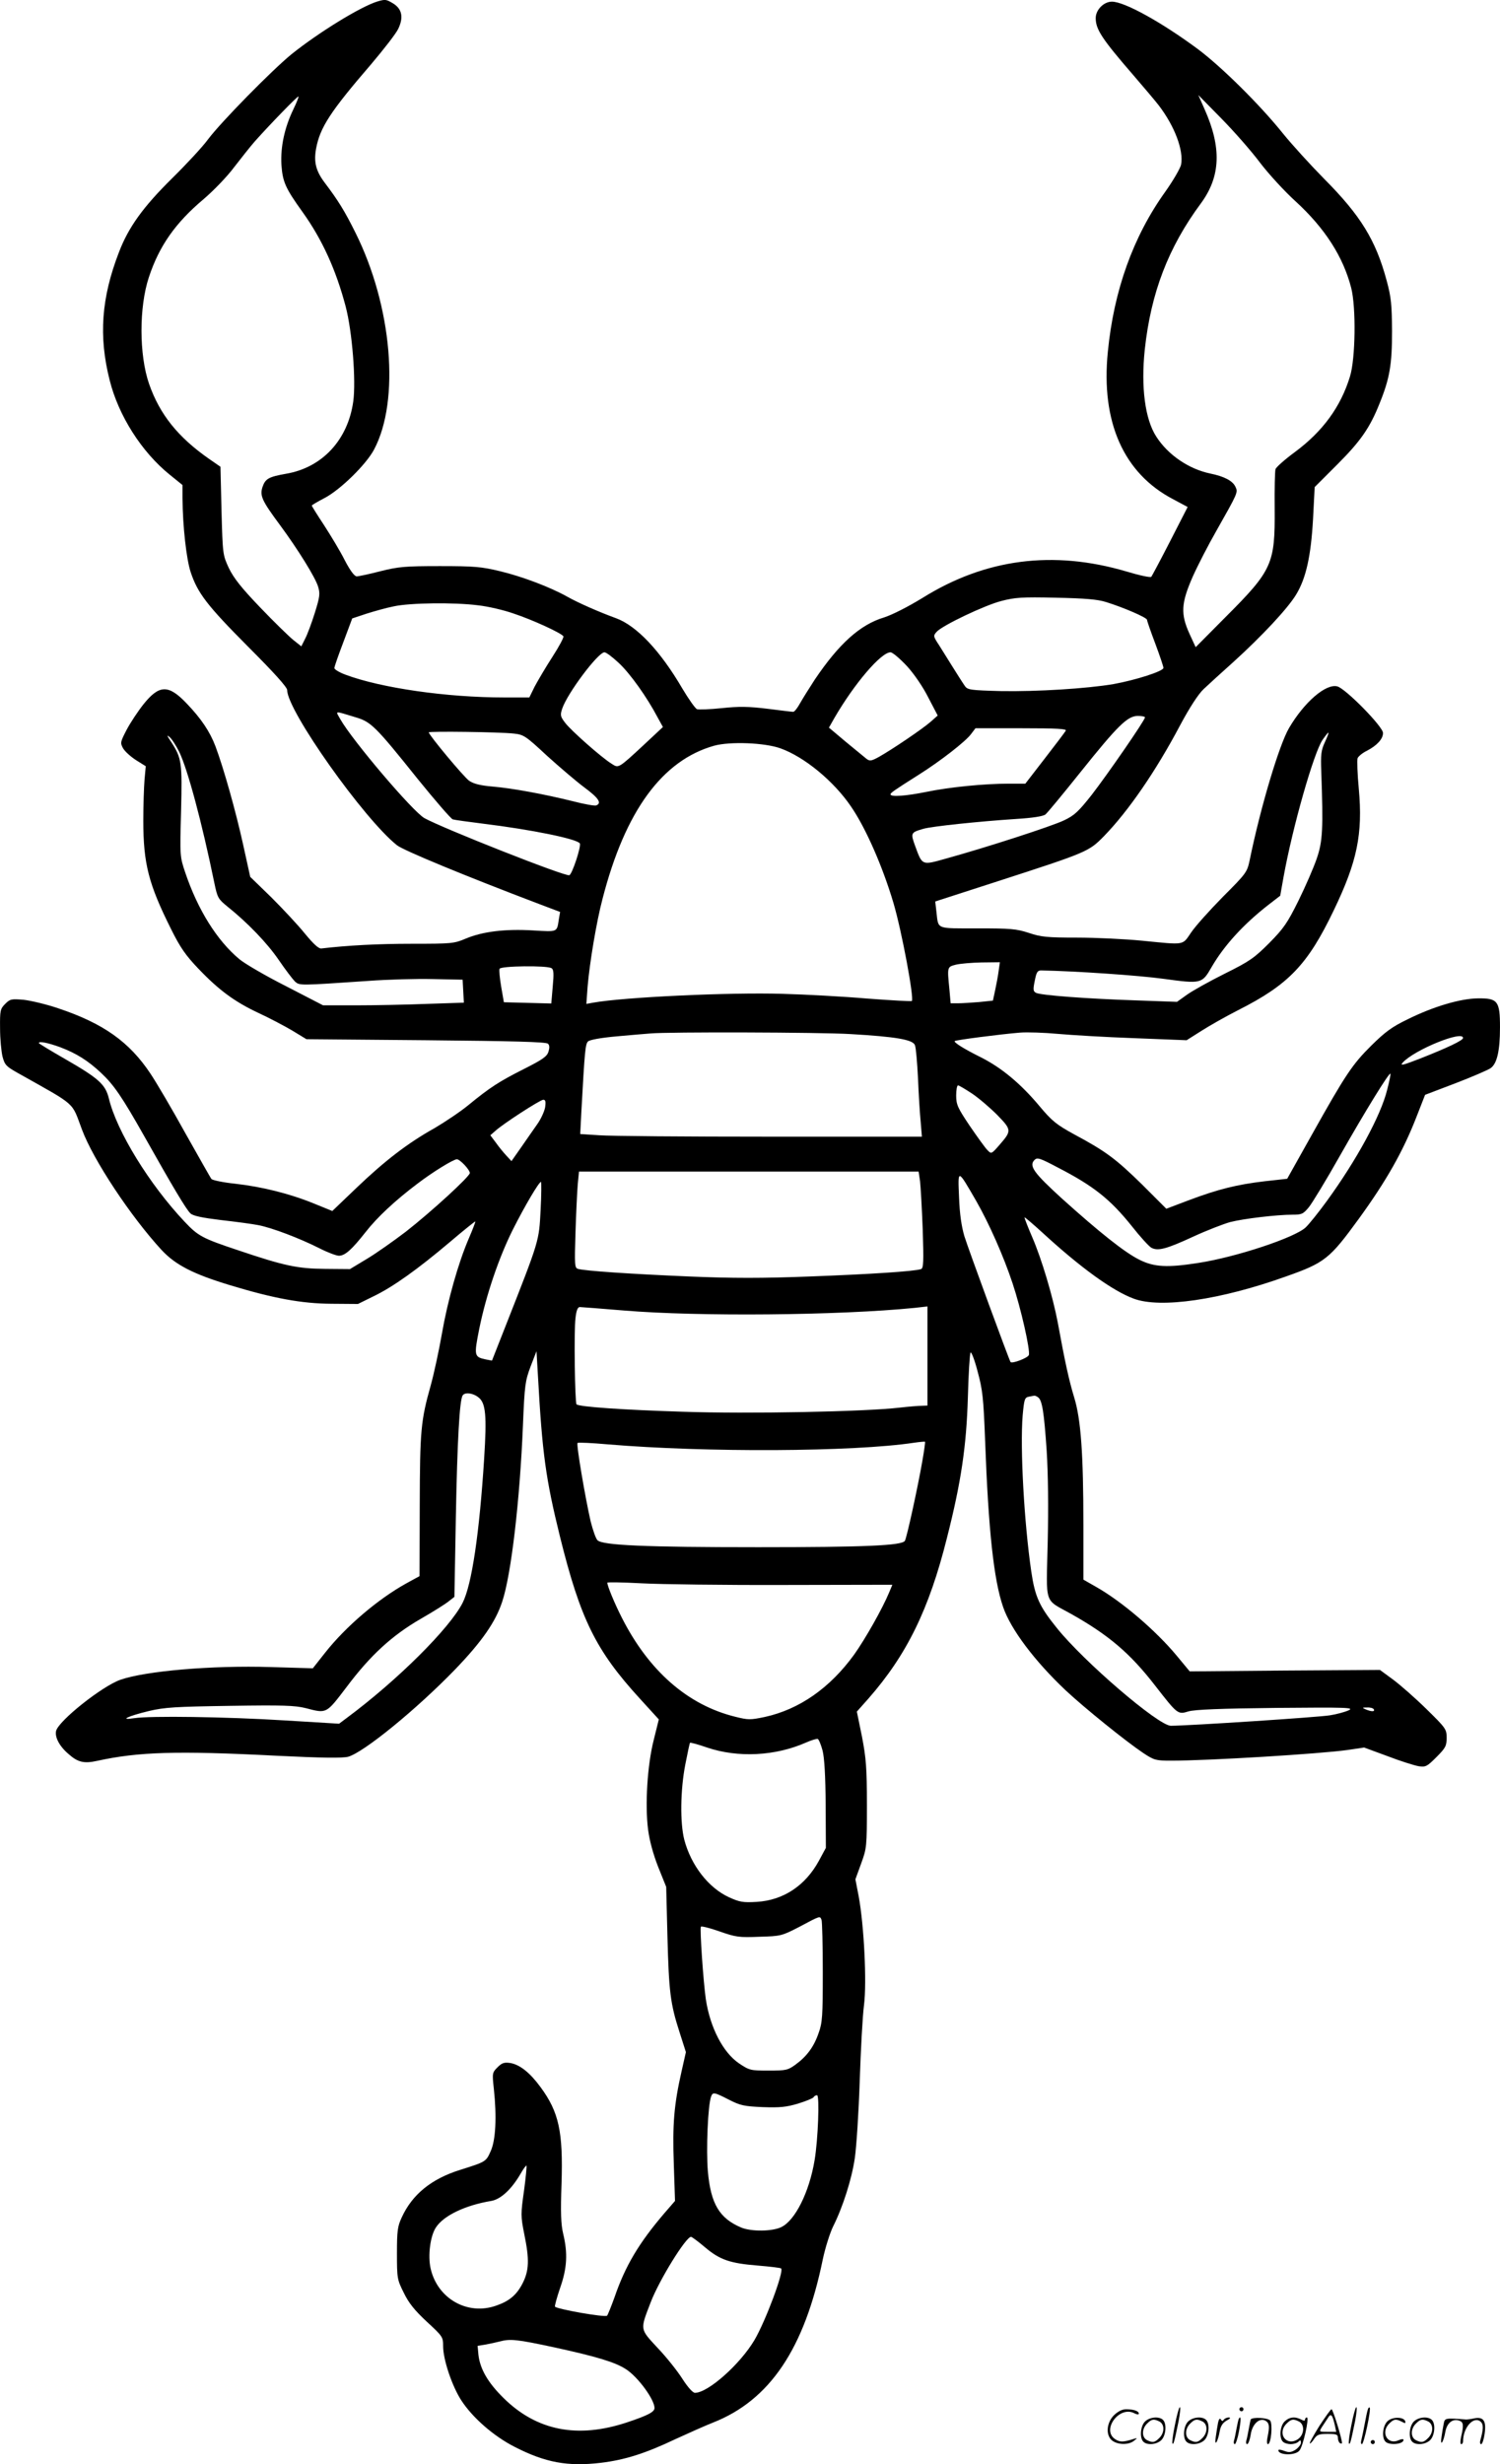
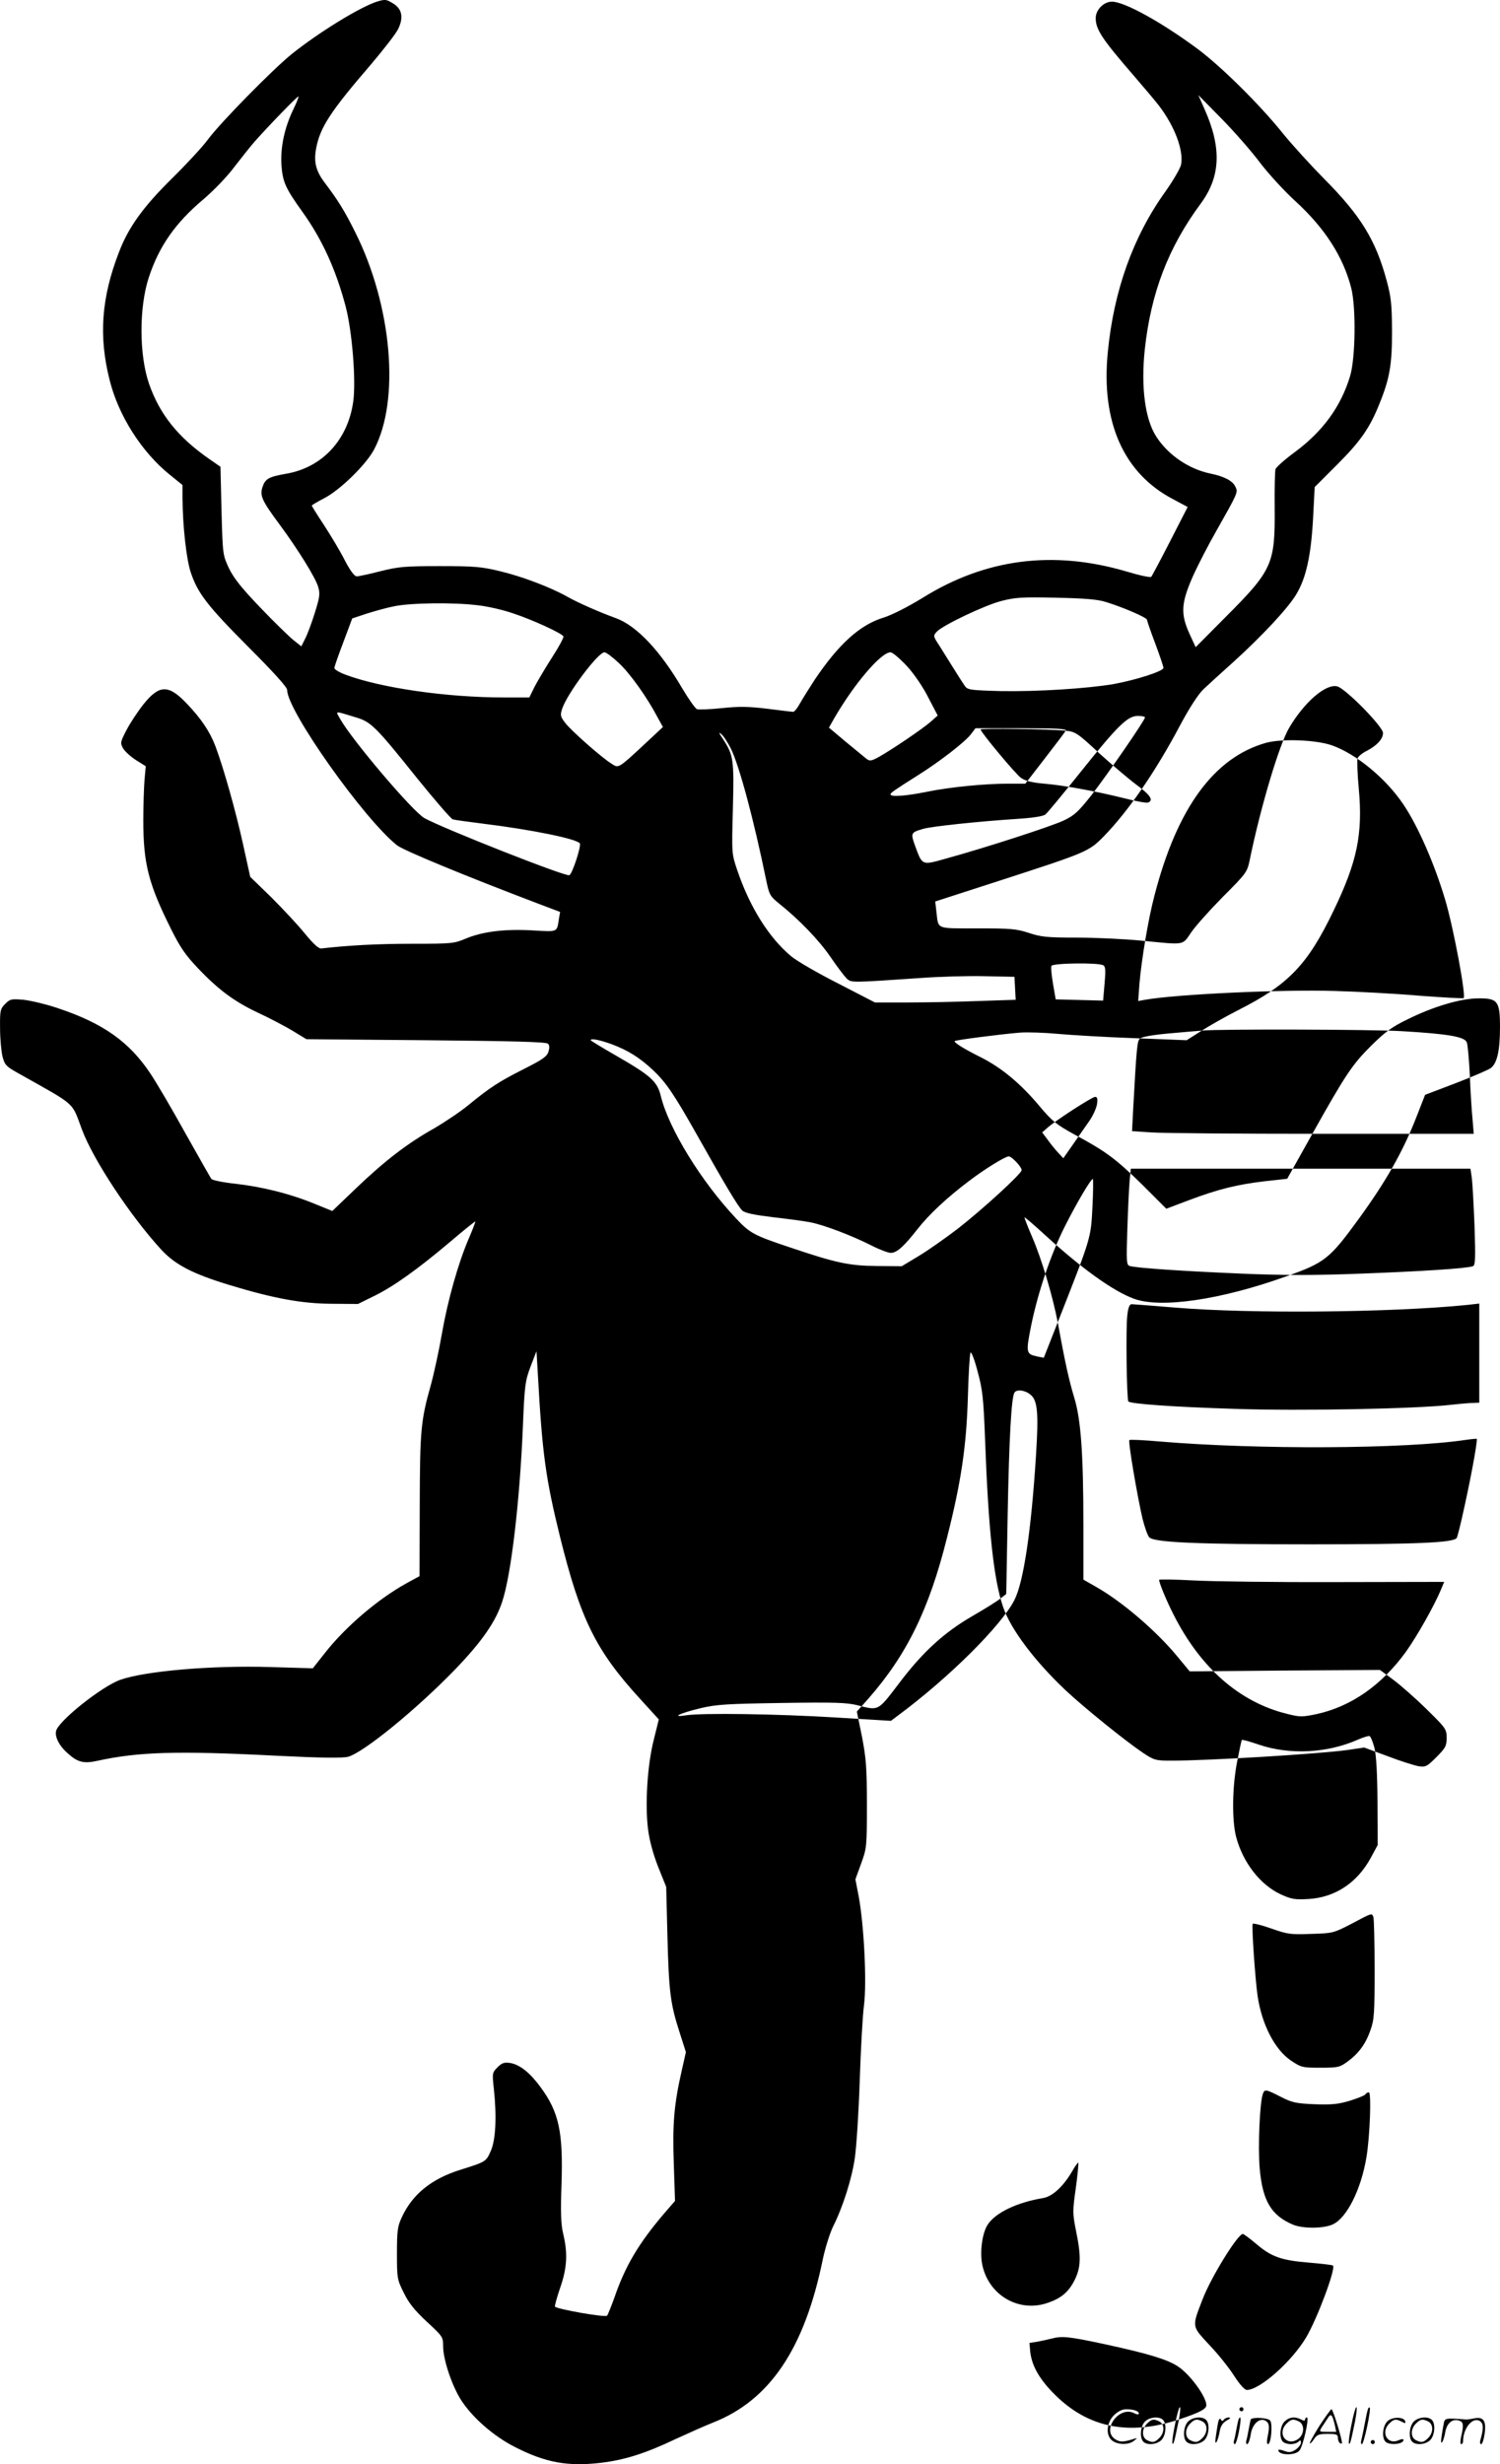
<svg xmlns="http://www.w3.org/2000/svg" version="1.0" viewBox="0 0 730.933 1200.595" preserveAspectRatio="xMidYMid meet">
  <g transform="translate(-0.067,1200.811) scale(0.1,-0.1)" fill="#000000" stroke="none">
-     <path d="M1840 12001 c-84 -26 -288 -152 -420 -258 -95 -78 -341 -328 -405 -413 -26 -36 -105 -121 -175 -190 -142 -140 -213 -239 -259 -359 -87 -224 -100 -412 -46 -625 43 -173 156 -350 292 -460 l63 -51 0 -65 c1 -136 19 -297 40 -360 34 -102 80 -162 281 -364 125 -125 189 -196 189 -210 0 -100 373 -627 535 -756 33 -26 339 -152 692 -286 l103 -39 -6 -35 c-10 -65 -4 -62 -126 -55 -135 8 -245 -5 -328 -40 -57 -24 -68 -25 -262 -25 -167 0 -314 -8 -442 -23 -13 -1 -38 22 -80 73 -33 41 -107 120 -163 176 l-103 100 -35 159 c-35 159 -94 369 -134 476 -27 72 -70 136 -140 209 -89 94 -134 93 -211 -3 -27 -34 -64 -90 -82 -124 -31 -60 -32 -64 -18 -90 9 -16 37 -41 63 -58 l48 -30 -6 -65 c-3 -36 -6 -126 -6 -201 0 -209 26 -309 135 -527 45 -91 72 -129 133 -193 101 -106 178 -162 293 -216 52 -24 126 -63 165 -86 l69 -42 583 -5 c423 -4 585 -8 594 -17 8 -8 8 -20 2 -40 -8 -23 -30 -38 -119 -83 -121 -61 -166 -90 -272 -177 -39 -32 -114 -82 -165 -112 -129 -72 -241 -158 -380 -291 l-117 -112 -91 37 c-118 48 -251 81 -383 96 -58 6 -110 17 -115 23 -5 6 -61 106 -126 221 -64 116 -141 247 -171 292 -103 155 -230 245 -448 318 -58 20 -135 38 -170 42 -60 5 -66 4 -90 -20 -24 -24 -26 -32 -25 -119 0 -51 6 -113 12 -138 11 -41 18 -48 77 -81 288 -162 258 -136 310 -274 55 -148 237 -423 388 -587 68 -73 154 -117 332 -171 214 -65 351 -90 495 -91 l130 -1 75 37 c96 46 217 133 372 264 67 57 123 102 125 101 1 -2 -13 -39 -32 -83 -52 -121 -103 -303 -131 -464 -14 -80 -38 -192 -54 -250 -49 -174 -53 -221 -54 -588 l-1 -343 -64 -35 c-139 -77 -296 -211 -396 -338 l-60 -76 -205 6 c-286 9 -610 -19 -733 -62 -90 -32 -300 -199 -313 -249 -7 -30 16 -75 61 -113 45 -40 75 -47 139 -33 201 44 388 50 874 25 222 -11 322 -12 349 -5 76 21 333 231 520 424 133 138 199 234 231 332 44 132 86 495 101 860 8 196 11 215 37 285 l29 75 7 -120 c21 -379 38 -502 107 -782 100 -404 175 -556 389 -790 l93 -102 -25 -101 c-31 -122 -43 -317 -27 -438 7 -53 25 -119 49 -180 l39 -97 6 -240 c7 -270 14 -329 59 -468 l31 -97 -21 -93 c-37 -163 -45 -259 -38 -452 l6 -180 -52 -60 c-123 -144 -190 -255 -243 -410 -16 -44 -32 -84 -36 -89 -9 -10 -246 32 -254 44 -2 3 9 44 25 91 34 96 38 169 15 264 -11 46 -13 103 -8 245 8 252 -13 348 -102 469 -52 71 -101 110 -148 118 -29 4 -40 1 -62 -21 -26 -26 -26 -29 -18 -104 15 -138 9 -251 -15 -304 -23 -52 -23 -52 -150 -92 -140 -44 -233 -120 -284 -232 -20 -43 -23 -65 -23 -174 0 -122 1 -128 33 -192 24 -50 53 -86 112 -141 78 -72 80 -75 80 -120 0 -65 43 -193 88 -263 55 -85 158 -175 260 -227 150 -77 259 -97 420 -78 117 14 218 46 363 115 63 29 146 66 184 81 277 109 446 360 535 795 12 57 35 129 50 160 47 93 91 230 106 333 8 54 19 223 24 375 5 152 14 320 21 372 14 110 0 388 -26 529 l-16 83 28 77 c27 74 28 81 28 286 0 181 -4 227 -24 332 l-25 122 56 63 c187 213 296 435 383 783 69 271 95 447 102 685 3 113 9 211 13 218 3 7 19 -32 34 -90 25 -92 29 -129 37 -338 16 -436 42 -680 88 -812 37 -108 153 -262 303 -404 94 -88 295 -250 380 -307 53 -35 61 -37 136 -37 185 0 723 33 859 52 l81 12 114 -42 c62 -24 130 -45 151 -49 35 -5 41 -2 87 44 45 45 50 55 50 94 0 42 -3 47 -99 141 -54 53 -127 117 -162 143 l-64 47 -464 -3 -463 -4 -63 76 c-102 123 -267 264 -392 335 l-63 36 0 261 c0 351 -12 520 -45 627 -25 82 -45 173 -80 365 -24 126 -78 309 -125 417 -22 51 -38 93 -37 95 2 1 41 -32 88 -75 185 -170 341 -283 444 -321 130 -49 424 -6 742 108 190 67 213 86 355 281 135 186 216 329 282 499 l41 105 147 56 c81 31 157 64 171 73 32 21 47 83 47 200 0 128 -11 142 -107 141 -87 -1 -218 -40 -343 -102 -77 -37 -110 -62 -176 -127 -94 -93 -127 -143 -290 -434 l-121 -216 -109 -12 c-136 -16 -228 -39 -369 -92 l-111 -42 -119 119 c-128 125 -176 161 -331 244 -85 47 -106 63 -168 137 -91 109 -184 186 -282 236 -87 43 -137 75 -131 81 5 5 220 33 317 41 36 3 120 0 185 -6 66 -6 234 -16 374 -21 l254 -10 71 45 c39 25 120 71 181 102 245 124 338 221 465 486 114 237 142 371 122 592 -7 73 -9 140 -6 149 4 9 24 26 45 36 50 26 79 58 79 87 0 31 -183 217 -223 227 -56 14 -161 -77 -235 -203 -48 -82 -139 -386 -192 -645 -12 -57 -17 -64 -130 -177 -65 -66 -135 -144 -155 -174 -44 -64 -27 -61 -240 -40 -82 8 -225 15 -316 15 -146 0 -176 3 -235 23 -62 20 -89 22 -251 22 -204 0 -189 -6 -199 79 l-6 52 303 98 c439 142 445 145 518 219 120 123 254 318 372 541 47 88 89 152 114 176 22 21 88 81 146 133 140 127 266 262 306 329 48 79 72 188 82 368 l8 155 110 110 c114 114 159 179 206 297 50 123 61 191 61 353 -1 128 -4 164 -26 245 -53 198 -127 318 -305 497 -67 68 -157 167 -200 220 -112 140 -302 328 -418 414 -176 130 -355 229 -416 229 -40 0 -79 -40 -79 -80 0 -55 30 -101 185 -280 50 -58 105 -123 122 -145 78 -102 122 -219 109 -289 -4 -18 -38 -77 -77 -132 -157 -219 -251 -482 -280 -781 -34 -341 77 -591 318 -717 l71 -38 -85 -166 c-47 -92 -89 -170 -92 -174 -4 -5 -59 7 -122 26 -357 105 -687 62 -993 -129 -72 -44 -147 -82 -187 -95 -117 -35 -220 -128 -338 -303 -26 -40 -58 -91 -71 -114 -13 -24 -28 -43 -34 -43 -6 0 -63 7 -126 15 -91 11 -137 12 -222 3 -58 -6 -113 -8 -121 -5 -8 3 -40 48 -71 100 -108 185 -223 306 -323 343 -80 29 -185 75 -238 105 -84 47 -219 98 -327 124 -91 22 -125 25 -294 25 -171 0 -202 -3 -290 -25 -54 -14 -106 -25 -115 -25 -11 0 -32 28 -58 78 -22 44 -68 120 -101 171 -33 50 -60 93 -60 96 0 2 28 19 63 37 76 40 201 162 240 235 128 240 88 700 -90 1057 -53 107 -85 158 -150 244 -43 57 -54 101 -42 166 19 103 69 180 268 411 61 72 121 149 132 172 27 56 19 97 -24 124 -35 21 -39 21 -77 10z m-410 -526 c-43 -89 -63 -183 -58 -270 6 -83 19 -113 103 -230 96 -134 163 -282 210 -460 32 -122 51 -362 37 -463 -26 -187 -151 -322 -327 -352 -85 -15 -101 -24 -115 -64 -14 -43 -4 -66 85 -186 87 -118 173 -256 186 -301 10 -33 8 -49 -16 -126 -15 -48 -36 -105 -47 -126 l-19 -38 -39 31 c-21 17 -94 88 -161 158 -93 97 -129 143 -153 192 -30 65 -30 66 -36 280 l-5 214 -55 38 c-152 106 -241 217 -293 366 -49 142 -49 374 -1 519 50 152 129 265 267 381 48 41 115 110 149 156 34 44 79 101 101 126 74 83 209 222 212 218 2 -2 -9 -30 -25 -63z m4711 -260 c42 -55 120 -140 173 -188 143 -131 232 -270 271 -422 24 -94 21 -344 -6 -431 -45 -148 -133 -268 -268 -368 -49 -36 -92 -74 -95 -84 -3 -10 -5 -96 -4 -192 2 -270 -11 -300 -241 -530 l-144 -145 -30 65 c-44 97 -41 149 15 277 25 56 77 157 116 225 104 184 106 187 93 214 -13 29 -54 51 -123 65 -105 22 -206 91 -263 180 -55 85 -75 241 -56 424 30 276 114 497 274 713 96 131 101 271 17 459 l-30 68 113 -115 c62 -63 147 -160 188 -215z m-751 -2140 c87 -27 200 -76 200 -87 0 -5 18 -57 40 -115 22 -59 40 -112 40 -119 0 -16 -134 -59 -244 -79 -131 -22 -372 -37 -547 -34 -148 4 -163 6 -176 24 -8 11 -38 58 -66 103 -29 46 -60 97 -71 113 -17 28 -17 31 -1 49 28 31 233 129 315 150 65 17 100 20 265 16 143 -3 204 -8 245 -21z m-3060 -16 c47 -5 125 -23 173 -40 91 -30 233 -95 243 -111 3 -5 -21 -50 -54 -101 -33 -51 -71 -116 -86 -144 l-26 -53 -123 0 c-280 0 -599 46 -773 111 -30 11 -54 26 -54 32 0 7 20 64 44 127 l43 115 69 23 c38 12 98 29 134 36 78 17 294 20 410 5z m686 -281 c56 -52 138 -168 188 -263 l27 -49 -92 -86 c-127 -118 -124 -115 -158 -93 -49 30 -198 162 -226 199 -24 31 -25 38 -15 69 25 75 175 275 206 275 9 0 40 -24 70 -52z m1403 -14 c35 -38 79 -102 105 -154 l46 -88 -35 -31 c-40 -35 -188 -135 -252 -171 -37 -20 -44 -21 -60 -9 -10 8 -55 45 -101 83 l-82 69 26 46 c98 169 228 321 274 321 10 0 45 -30 79 -66z m-2684 -251 c74 -22 96 -44 301 -300 85 -105 162 -194 171 -197 10 -3 77 -12 148 -21 236 -29 457 -74 471 -96 8 -13 -37 -150 -51 -155 -19 -8 -618 229 -706 278 -57 32 -351 378 -410 482 -24 43 -33 42 76 9z m3845 0 c0 -14 -184 -280 -260 -378 -64 -81 -84 -100 -135 -124 -58 -28 -375 -131 -578 -187 -114 -32 -112 -33 -146 60 -24 66 -23 68 39 86 41 12 269 36 452 48 81 5 132 13 143 22 9 7 85 99 169 204 184 230 231 276 281 276 19 0 35 -3 35 -7z m-386 -65 c-4 -7 -50 -68 -102 -135 l-95 -123 -81 0 c-120 0 -290 -17 -401 -40 -99 -20 -175 -26 -175 -12 0 7 15 18 140 97 106 67 226 161 252 196 l22 29 223 0 c177 0 223 -3 217 -12z m-2689 -14 c47 -5 57 -11 161 -108 62 -56 144 -126 183 -155 69 -51 85 -76 57 -87 -7 -3 -58 6 -112 20 -141 35 -298 64 -394 72 -58 5 -91 13 -113 28 -26 18 -195 221 -197 236 0 6 346 2 415 -6z m3952 -41 c-19 -41 -21 -62 -18 -143 10 -280 7 -341 -22 -425 -15 -44 -55 -136 -89 -205 -54 -109 -72 -135 -142 -206 -73 -73 -95 -89 -216 -149 -74 -37 -157 -83 -185 -103 l-49 -35 -196 7 c-242 8 -470 25 -491 37 -14 7 -15 16 -6 59 8 41 13 50 31 50 165 -3 475 -24 598 -41 183 -25 186 -24 233 58 61 105 155 208 277 303 l57 44 16 90 c44 244 147 605 190 669 35 50 38 47 12 -10z m-5583 -48 c41 -85 110 -341 171 -638 15 -73 19 -79 63 -115 99 -79 195 -179 251 -261 32 -47 68 -94 79 -105 23 -20 19 -20 357 3 94 7 235 11 315 9 l145 -3 3 -56 3 -56 -182 -6 c-100 -4 -255 -7 -343 -7 l-161 0 -180 93 c-99 50 -202 110 -228 132 -109 91 -202 240 -263 420 -27 80 -27 81 -21 300 6 239 3 259 -48 338 -21 31 -23 37 -8 24 11 -9 32 -42 47 -72z m2930 17 c117 -42 260 -160 344 -284 72 -105 154 -293 206 -468 41 -138 102 -467 90 -479 -2 -2 -100 3 -217 12 -116 10 -302 20 -412 23 -257 8 -774 -16 -924 -43 l-33 -6 6 84 c10 117 43 316 73 429 110 427 291 674 544 745 77 21 245 15 323 -13z m1063 -1084 c-3 -24 -11 -66 -17 -94 l-11 -51 -67 -7 c-37 -3 -83 -6 -103 -6 l-36 0 -6 68 c-11 110 -11 109 31 120 20 5 77 10 126 11 l89 1 -6 -42z m-2179 13 c11 -6 12 -27 6 -90 l-7 -82 -116 3 -115 3 -13 75 c-7 41 -11 81 -8 88 5 14 231 17 253 3z m1457 -321 c222 -13 304 -27 314 -54 5 -12 11 -84 15 -161 3 -77 9 -173 13 -212 l6 -73 -740 0 c-407 0 -782 3 -833 7 l-92 6 6 116 c16 291 19 322 32 335 8 8 62 18 141 25 70 6 144 13 163 14 82 8 829 6 975 -3z m2985 -19 c0 -12 -79 -49 -211 -101 -83 -32 -98 -36 -83 -19 56 62 294 159 294 120z m-6836 -45 c79 -30 135 -65 199 -125 62 -58 102 -116 212 -311 139 -247 204 -356 224 -374 13 -12 57 -21 147 -32 71 -8 154 -19 184 -25 67 -13 201 -64 298 -113 39 -20 82 -36 94 -36 30 0 63 30 130 115 56 72 145 155 254 237 72 55 174 118 191 118 15 0 63 -51 63 -67 0 -17 -189 -190 -312 -286 -59 -45 -144 -105 -189 -132 l-83 -50 -121 1 c-135 1 -200 15 -425 91 -174 58 -194 69 -260 139 -171 181 -331 441 -369 601 -17 68 -49 97 -214 192 -70 40 -127 75 -127 77 0 11 46 1 104 -20z m6466 -208 c-31 -126 -150 -344 -295 -543 -40 -55 -86 -112 -102 -127 -53 -50 -340 -145 -523 -173 -152 -24 -216 -20 -286 15 -72 35 -198 136 -379 299 -137 125 -162 159 -133 188 13 13 26 9 111 -36 177 -91 258 -156 363 -287 40 -51 83 -98 95 -105 32 -17 72 -7 204 54 67 31 148 62 180 71 67 17 228 36 304 36 45 0 52 3 80 37 16 20 85 133 152 252 122 215 239 405 245 398 2 -1 -5 -37 -16 -79z m-2024 -17 c33 -22 88 -69 123 -104 72 -74 72 -78 12 -147 -39 -45 -40 -45 -59 -25 -11 11 -49 64 -86 118 -59 88 -66 103 -66 148 0 27 4 49 9 49 5 0 35 -18 67 -39z m-2079 -68 c-4 -21 -21 -58 -39 -83 -17 -25 -53 -75 -78 -112 l-47 -67 -25 27 c-14 15 -37 43 -51 63 l-27 36 23 20 c36 34 220 153 235 153 11 0 13 -9 9 -37z m1827 -360 c3 -27 9 -132 13 -235 5 -156 4 -188 -8 -193 -31 -11 -247 -25 -541 -36 -231 -9 -378 -9 -590 0 -283 12 -507 27 -541 37 -16 5 -17 18 -12 177 3 95 8 200 11 235 l6 62 827 0 828 0 7 -47z m273 -95 c63 -110 134 -270 178 -403 41 -123 87 -327 79 -349 -5 -14 -81 -43 -89 -34 -6 7 -205 549 -225 613 -14 48 -23 107 -26 190 -6 140 -8 140 83 -17z m-2122 -45 c-8 -153 -5 -144 -167 -556 l-70 -178 -31 6 c-56 12 -57 18 -31 149 34 167 96 348 164 484 58 115 127 232 137 232 2 0 2 -62 -2 -137z m408 -490 c360 -30 1045 -24 1415 13 l62 7 0 -242 0 -241 -27 -1 c-16 0 -64 -4 -108 -9 -171 -20 -739 -31 -1057 -20 -293 9 -506 24 -518 36 -8 9 -13 361 -5 420 4 38 11 54 21 54 8 0 106 -8 217 -17z m-711 -423 c36 -27 41 -90 28 -296 -23 -364 -60 -616 -105 -705 -63 -124 -318 -378 -566 -562 l-36 -27 -264 16 c-290 18 -656 23 -734 11 -77 -12 -32 10 72 35 77 18 128 21 394 25 258 4 317 2 369 -11 104 -27 99 -29 199 102 117 156 222 252 362 333 61 35 123 74 137 86 l27 21 7 389 c7 370 18 569 33 592 10 17 50 13 77 -9z m2726 1 c21 -13 30 -71 43 -261 7 -111 9 -275 5 -446 -7 -312 -20 -274 114 -349 183 -103 287 -191 410 -350 109 -140 110 -141 162 -125 31 9 155 14 428 17 345 3 382 2 352 -12 -18 -8 -58 -19 -90 -24 -49 -9 -691 -51 -776 -51 -60 0 -424 312 -556 477 -85 105 -106 152 -124 274 -35 240 -55 602 -42 761 7 78 10 87 29 91 12 2 24 5 27 5 3 1 11 -2 18 -7z m-563 -312 c-22 -127 -76 -374 -85 -388 -14 -23 -192 -31 -715 -31 -548 0 -759 9 -783 34 -8 8 -22 48 -33 91 -26 113 -71 376 -64 383 3 3 69 0 148 -7 474 -40 1195 -37 1492 8 28 4 51 6 53 5 2 -1 -4 -44 -13 -95z m-673 -603 l527 1 -15 -36 c-33 -80 -117 -228 -171 -304 -118 -163 -267 -267 -435 -304 -72 -15 -81 -15 -145 1 -231 57 -421 223 -553 484 -36 71 -70 154 -70 169 0 3 75 2 168 -3 92 -5 404 -9 694 -8z m2873 -606 c7 -12 -12 -12 -40 0 -18 8 -17 9 7 9 15 1 30 -3 33 -9z m-2686 -201 c9 -36 14 -123 15 -264 l1 -210 -34 -63 c-66 -121 -173 -192 -302 -200 -68 -4 -84 -1 -135 22 -101 46 -186 156 -219 281 -21 83 -19 242 5 366 11 56 21 104 23 106 3 2 40 -8 83 -23 151 -51 333 -42 484 25 25 11 49 18 55 17 5 -1 16 -27 24 -57z m-5 -825 c3 -9 6 -123 6 -255 0 -212 -2 -246 -20 -295 -23 -68 -58 -115 -113 -155 -37 -27 -46 -29 -131 -29 -88 0 -93 1 -144 35 -78 53 -141 174 -162 313 -12 84 -30 343 -24 353 2 4 43 -6 91 -23 80 -28 95 -30 194 -26 105 3 109 4 196 49 103 55 99 53 107 33z m-451 -876 c55 -28 73 -32 164 -36 84 -3 115 0 172 17 39 12 73 26 76 31 3 6 11 10 17 10 13 0 5 -217 -12 -317 -26 -156 -95 -294 -163 -326 -44 -21 -145 -22 -194 -2 -107 45 -149 116 -163 274 -9 104 0 324 16 365 8 22 15 21 87 -16z m-999 -444 c-16 -113 -16 -123 1 -209 26 -126 24 -179 -8 -242 -29 -56 -64 -86 -128 -108 -140 -50 -287 34 -320 181 -14 62 -2 158 26 200 38 58 143 108 270 129 45 8 97 55 141 130 14 25 28 44 30 42 2 -2 -3 -57 -12 -123z m881 -274 c73 -62 122 -79 259 -90 60 -5 110 -11 113 -14 15 -14 -76 -257 -130 -349 -70 -118 -226 -257 -290 -257 -10 0 -34 26 -61 68 -24 38 -78 106 -121 151 -87 94 -86 86 -34 221 41 108 172 320 197 320 4 0 34 -22 67 -50z m-731 -489 c206 -45 295 -72 347 -106 59 -38 139 -148 139 -189 0 -19 -32 -36 -134 -70 -241 -80 -440 -41 -602 119 -76 75 -114 141 -122 210 l-4 44 38 6 c22 4 53 11 69 15 52 14 83 11 269 -29z M5726 194 c-10 -47 -15 -88 -12 -91 5 -6 9 7 30 110 7 37 10 67 6 67 -4 0 -15 -39 -24 -86z M6040 270 c0 -5 5 -10 10 -10 6 0 10 5 10 10 0 6 -4 10 -10 10 -5 0 -10 -4 -10 -10z M6586 194 c-10 -47 -15 -88 -12 -91 5 -6 9 7 30 110 7 37 10 67 6 67 -4 0 -15 -39 -24 -86z M6666 269 c-3 -8 -10 -41 -16 -74 -6 -33 -14 -68 -16 -77 -3 -10 -1 -18 3 -18 10 0 46 171 38 178 -2 3 -7 -1 -9 -9z M5429 241 c-38 -38 -41 -101 -7 -125 29 -20 79 -20 104 0 18 14 18 15 1 10 -53 -17 -69 -17 -92 -2 -69 45 21 166 94 126 12 -6 21 -7 21 -1 0 12 -25 21 -62 21 -19 0 -39 -10 -59 -29z M6430 189 c-28 -45 -49 -83 -47 -85 2 -3 12 7 21 21 14 21 24 25 66 25 43 0 50 -3 50 -19 0 -11 5 -23 10 -26 6 -3 10 -3 10 1 0 20 -44 164 -51 164 -4 0 -30 -37 -59 -81z m75 4 l7 -33 -42 0 c-42 0 -42 0 -28 23 8 12 21 32 29 44 15 25 22 18 34 -34z M5580 210 c-22 -22 -27 -79 -8 -98 19 -19 66 -14 88 8 22 22 27 79 8 98 -19 19 -66 14 -88 -8z m71 0 c25 -14 25 -54 -1 -80 -23 -23 -33 -24 -61 -10 -25 14 -25 54 1 80 23 23 33 24 61 10z M5790 210 c-22 -22 -27 -79 -8 -98 19 -19 66 -14 88 8 22 22 27 79 8 98 -19 19 -66 14 -88 -8z m71 0 c25 -14 25 -54 -1 -80 -23 -23 -33 -24 -61 -10 -25 14 -25 54 1 80 23 23 33 24 61 10z M5936 204 c-3 -16 -8 -47 -11 -69 -8 -51 10 -26 19 27 5 27 15 42 34 53 18 10 22 14 10 15 -9 0 -20 -5 -24 -11 -5 -8 -9 -8 -14 1 -5 8 -10 3 -14 -16z M6037 223 c-2 -4 -7 -26 -11 -48 -4 -22 -9 -48 -12 -57 -3 -10 -1 -18 4 -18 4 0 14 28 20 62 11 58 10 81 -1 61z M6095 220 c-1 -3 -5 -23 -9 -45 -4 -22 -9 -48 -12 -57 -3 -10 -1 -18 4 -18 5 0 13 20 17 45 7 53 44 87 74 68 17 -11 19 -28 8 -80 -4 -18 -3 -33 2 -33 16 0 24 99 11 115 -12 14 -87 18 -95 5z M6260 210 c-22 -22 -27 -79 -8 -98 7 -7 24 -12 38 -12 14 0 31 5 38 12 9 9 12 8 12 -5 0 -9 -12 -24 -26 -34 -21 -13 -32 -15 -55 -6 -16 6 -29 8 -29 3 0 -24 81 -27 102 -2 18 19 50 162 37 162 -5 0 -9 -5 -9 -10 0 -7 -6 -7 -19 0 -30 16 -59 12 -81 -10z m71 0 c29 -16 25 -65 -6 -86 -56 -37 -103 28 -55 76 23 23 33 24 61 10z M6761 211 c-23 -23 -28 -80 -9 -99 19 -19 88 -13 88 9 0 5 -11 4 -24 -2 -54 -25 -89 38 -46 81 23 23 33 24 62 9 16 -9 19 -8 16 3 -8 22 -64 22 -87 -1z M6890 210 c-22 -22 -27 -79 -8 -98 19 -19 66 -14 88 8 22 22 27 79 8 98 -19 19 -66 14 -88 -8z m71 0 c25 -14 25 -54 -1 -80 -23 -23 -33 -24 -61 -10 -25 14 -25 54 1 80 23 23 33 24 61 10z M7036 201 c-3 -14 -8 -44 -11 -66 -8 -51 10 -26 19 27 8 41 35 63 66 53 22 -7 24 -21 11 -77 -5 -22 -5 -38 0 -38 5 0 9 6 9 13 0 68 51 125 85 97 15 -13 15 -35 -1 -92 -3 -10 -1 -18 4 -18 6 0 13 23 17 50 9 63 -5 84 -49 76 -17 -4 -35 -6 -41 -6 -101 8 -104 7 -109 -19z M6680 110 c0 -5 5 -10 10 -10 6 0 10 5 10 10 0 6 -4 10 -10 10 -5 0 -10 -4 -10 -10z" />
+     <path d="M1840 12001 c-84 -26 -288 -152 -420 -258 -95 -78 -341 -328 -405 -413 -26 -36 -105 -121 -175 -190 -142 -140 -213 -239 -259 -359 -87 -224 -100 -412 -46 -625 43 -173 156 -350 292 -460 l63 -51 0 -65 c1 -136 19 -297 40 -360 34 -102 80 -162 281 -364 125 -125 189 -196 189 -210 0 -100 373 -627 535 -756 33 -26 339 -152 692 -286 l103 -39 -6 -35 c-10 -65 -4 -62 -126 -55 -135 8 -245 -5 -328 -40 -57 -24 -68 -25 -262 -25 -167 0 -314 -8 -442 -23 -13 -1 -38 22 -80 73 -33 41 -107 120 -163 176 l-103 100 -35 159 c-35 159 -94 369 -134 476 -27 72 -70 136 -140 209 -89 94 -134 93 -211 -3 -27 -34 -64 -90 -82 -124 -31 -60 -32 -64 -18 -90 9 -16 37 -41 63 -58 l48 -30 -6 -65 c-3 -36 -6 -126 -6 -201 0 -209 26 -309 135 -527 45 -91 72 -129 133 -193 101 -106 178 -162 293 -216 52 -24 126 -63 165 -86 l69 -42 583 -5 c423 -4 585 -8 594 -17 8 -8 8 -20 2 -40 -8 -23 -30 -38 -119 -83 -121 -61 -166 -90 -272 -177 -39 -32 -114 -82 -165 -112 -129 -72 -241 -158 -380 -291 l-117 -112 -91 37 c-118 48 -251 81 -383 96 -58 6 -110 17 -115 23 -5 6 -61 106 -126 221 -64 116 -141 247 -171 292 -103 155 -230 245 -448 318 -58 20 -135 38 -170 42 -60 5 -66 4 -90 -20 -24 -24 -26 -32 -25 -119 0 -51 6 -113 12 -138 11 -41 18 -48 77 -81 288 -162 258 -136 310 -274 55 -148 237 -423 388 -587 68 -73 154 -117 332 -171 214 -65 351 -90 495 -91 l130 -1 75 37 c96 46 217 133 372 264 67 57 123 102 125 101 1 -2 -13 -39 -32 -83 -52 -121 -103 -303 -131 -464 -14 -80 -38 -192 -54 -250 -49 -174 -53 -221 -54 -588 l-1 -343 -64 -35 c-139 -77 -296 -211 -396 -338 l-60 -76 -205 6 c-286 9 -610 -19 -733 -62 -90 -32 -300 -199 -313 -249 -7 -30 16 -75 61 -113 45 -40 75 -47 139 -33 201 44 388 50 874 25 222 -11 322 -12 349 -5 76 21 333 231 520 424 133 138 199 234 231 332 44 132 86 495 101 860 8 196 11 215 37 285 l29 75 7 -120 c21 -379 38 -502 107 -782 100 -404 175 -556 389 -790 l93 -102 -25 -101 c-31 -122 -43 -317 -27 -438 7 -53 25 -119 49 -180 l39 -97 6 -240 c7 -270 14 -329 59 -468 l31 -97 -21 -93 c-37 -163 -45 -259 -38 -452 l6 -180 -52 -60 c-123 -144 -190 -255 -243 -410 -16 -44 -32 -84 -36 -89 -9 -10 -246 32 -254 44 -2 3 9 44 25 91 34 96 38 169 15 264 -11 46 -13 103 -8 245 8 252 -13 348 -102 469 -52 71 -101 110 -148 118 -29 4 -40 1 -62 -21 -26 -26 -26 -29 -18 -104 15 -138 9 -251 -15 -304 -23 -52 -23 -52 -150 -92 -140 -44 -233 -120 -284 -232 -20 -43 -23 -65 -23 -174 0 -122 1 -128 33 -192 24 -50 53 -86 112 -141 78 -72 80 -75 80 -120 0 -65 43 -193 88 -263 55 -85 158 -175 260 -227 150 -77 259 -97 420 -78 117 14 218 46 363 115 63 29 146 66 184 81 277 109 446 360 535 795 12 57 35 129 50 160 47 93 91 230 106 333 8 54 19 223 24 375 5 152 14 320 21 372 14 110 0 388 -26 529 l-16 83 28 77 c27 74 28 81 28 286 0 181 -4 227 -24 332 l-25 122 56 63 c187 213 296 435 383 783 69 271 95 447 102 685 3 113 9 211 13 218 3 7 19 -32 34 -90 25 -92 29 -129 37 -338 16 -436 42 -680 88 -812 37 -108 153 -262 303 -404 94 -88 295 -250 380 -307 53 -35 61 -37 136 -37 185 0 723 33 859 52 l81 12 114 -42 c62 -24 130 -45 151 -49 35 -5 41 -2 87 44 45 45 50 55 50 94 0 42 -3 47 -99 141 -54 53 -127 117 -162 143 l-64 47 -464 -3 -463 -4 -63 76 c-102 123 -267 264 -392 335 l-63 36 0 261 c0 351 -12 520 -45 627 -25 82 -45 173 -80 365 -24 126 -78 309 -125 417 -22 51 -38 93 -37 95 2 1 41 -32 88 -75 185 -170 341 -283 444 -321 130 -49 424 -6 742 108 190 67 213 86 355 281 135 186 216 329 282 499 l41 105 147 56 c81 31 157 64 171 73 32 21 47 83 47 200 0 128 -11 142 -107 141 -87 -1 -218 -40 -343 -102 -77 -37 -110 -62 -176 -127 -94 -93 -127 -143 -290 -434 l-121 -216 -109 -12 c-136 -16 -228 -39 -369 -92 l-111 -42 -119 119 c-128 125 -176 161 -331 244 -85 47 -106 63 -168 137 -91 109 -184 186 -282 236 -87 43 -137 75 -131 81 5 5 220 33 317 41 36 3 120 0 185 -6 66 -6 234 -16 374 -21 l254 -10 71 45 c39 25 120 71 181 102 245 124 338 221 465 486 114 237 142 371 122 592 -7 73 -9 140 -6 149 4 9 24 26 45 36 50 26 79 58 79 87 0 31 -183 217 -223 227 -56 14 -161 -77 -235 -203 -48 -82 -139 -386 -192 -645 -12 -57 -17 -64 -130 -177 -65 -66 -135 -144 -155 -174 -44 -64 -27 -61 -240 -40 -82 8 -225 15 -316 15 -146 0 -176 3 -235 23 -62 20 -89 22 -251 22 -204 0 -189 -6 -199 79 l-6 52 303 98 c439 142 445 145 518 219 120 123 254 318 372 541 47 88 89 152 114 176 22 21 88 81 146 133 140 127 266 262 306 329 48 79 72 188 82 368 l8 155 110 110 c114 114 159 179 206 297 50 123 61 191 61 353 -1 128 -4 164 -26 245 -53 198 -127 318 -305 497 -67 68 -157 167 -200 220 -112 140 -302 328 -418 414 -176 130 -355 229 -416 229 -40 0 -79 -40 -79 -80 0 -55 30 -101 185 -280 50 -58 105 -123 122 -145 78 -102 122 -219 109 -289 -4 -18 -38 -77 -77 -132 -157 -219 -251 -482 -280 -781 -34 -341 77 -591 318 -717 l71 -38 -85 -166 c-47 -92 -89 -170 -92 -174 -4 -5 -59 7 -122 26 -357 105 -687 62 -993 -129 -72 -44 -147 -82 -187 -95 -117 -35 -220 -128 -338 -303 -26 -40 -58 -91 -71 -114 -13 -24 -28 -43 -34 -43 -6 0 -63 7 -126 15 -91 11 -137 12 -222 3 -58 -6 -113 -8 -121 -5 -8 3 -40 48 -71 100 -108 185 -223 306 -323 343 -80 29 -185 75 -238 105 -84 47 -219 98 -327 124 -91 22 -125 25 -294 25 -171 0 -202 -3 -290 -25 -54 -14 -106 -25 -115 -25 -11 0 -32 28 -58 78 -22 44 -68 120 -101 171 -33 50 -60 93 -60 96 0 2 28 19 63 37 76 40 201 162 240 235 128 240 88 700 -90 1057 -53 107 -85 158 -150 244 -43 57 -54 101 -42 166 19 103 69 180 268 411 61 72 121 149 132 172 27 56 19 97 -24 124 -35 21 -39 21 -77 10z m-410 -526 c-43 -89 -63 -183 -58 -270 6 -83 19 -113 103 -230 96 -134 163 -282 210 -460 32 -122 51 -362 37 -463 -26 -187 -151 -322 -327 -352 -85 -15 -101 -24 -115 -64 -14 -43 -4 -66 85 -186 87 -118 173 -256 186 -301 10 -33 8 -49 -16 -126 -15 -48 -36 -105 -47 -126 l-19 -38 -39 31 c-21 17 -94 88 -161 158 -93 97 -129 143 -153 192 -30 65 -30 66 -36 280 l-5 214 -55 38 c-152 106 -241 217 -293 366 -49 142 -49 374 -1 519 50 152 129 265 267 381 48 41 115 110 149 156 34 44 79 101 101 126 74 83 209 222 212 218 2 -2 -9 -30 -25 -63z m4711 -260 c42 -55 120 -140 173 -188 143 -131 232 -270 271 -422 24 -94 21 -344 -6 -431 -45 -148 -133 -268 -268 -368 -49 -36 -92 -74 -95 -84 -3 -10 -5 -96 -4 -192 2 -270 -11 -300 -241 -530 l-144 -145 -30 65 c-44 97 -41 149 15 277 25 56 77 157 116 225 104 184 106 187 93 214 -13 29 -54 51 -123 65 -105 22 -206 91 -263 180 -55 85 -75 241 -56 424 30 276 114 497 274 713 96 131 101 271 17 459 l-30 68 113 -115 c62 -63 147 -160 188 -215z m-751 -2140 c87 -27 200 -76 200 -87 0 -5 18 -57 40 -115 22 -59 40 -112 40 -119 0 -16 -134 -59 -244 -79 -131 -22 -372 -37 -547 -34 -148 4 -163 6 -176 24 -8 11 -38 58 -66 103 -29 46 -60 97 -71 113 -17 28 -17 31 -1 49 28 31 233 129 315 150 65 17 100 20 265 16 143 -3 204 -8 245 -21z m-3060 -16 c47 -5 125 -23 173 -40 91 -30 233 -95 243 -111 3 -5 -21 -50 -54 -101 -33 -51 -71 -116 -86 -144 l-26 -53 -123 0 c-280 0 -599 46 -773 111 -30 11 -54 26 -54 32 0 7 20 64 44 127 l43 115 69 23 c38 12 98 29 134 36 78 17 294 20 410 5z m686 -281 c56 -52 138 -168 188 -263 l27 -49 -92 -86 c-127 -118 -124 -115 -158 -93 -49 30 -198 162 -226 199 -24 31 -25 38 -15 69 25 75 175 275 206 275 9 0 40 -24 70 -52z m1403 -14 c35 -38 79 -102 105 -154 l46 -88 -35 -31 c-40 -35 -188 -135 -252 -171 -37 -20 -44 -21 -60 -9 -10 8 -55 45 -101 83 l-82 69 26 46 c98 169 228 321 274 321 10 0 45 -30 79 -66z m-2684 -251 c74 -22 96 -44 301 -300 85 -105 162 -194 171 -197 10 -3 77 -12 148 -21 236 -29 457 -74 471 -96 8 -13 -37 -150 -51 -155 -19 -8 -618 229 -706 278 -57 32 -351 378 -410 482 -24 43 -33 42 76 9z m3845 0 c0 -14 -184 -280 -260 -378 -64 -81 -84 -100 -135 -124 -58 -28 -375 -131 -578 -187 -114 -32 -112 -33 -146 60 -24 66 -23 68 39 86 41 12 269 36 452 48 81 5 132 13 143 22 9 7 85 99 169 204 184 230 231 276 281 276 19 0 35 -3 35 -7z m-386 -65 c-4 -7 -50 -68 -102 -135 l-95 -123 -81 0 c-120 0 -290 -17 -401 -40 -99 -20 -175 -26 -175 -12 0 7 15 18 140 97 106 67 226 161 252 196 l22 29 223 0 c177 0 223 -3 217 -12z c47 -5 57 -11 161 -108 62 -56 144 -126 183 -155 69 -51 85 -76 57 -87 -7 -3 -58 6 -112 20 -141 35 -298 64 -394 72 -58 5 -91 13 -113 28 -26 18 -195 221 -197 236 0 6 346 2 415 -6z m3952 -41 c-19 -41 -21 -62 -18 -143 10 -280 7 -341 -22 -425 -15 -44 -55 -136 -89 -205 -54 -109 -72 -135 -142 -206 -73 -73 -95 -89 -216 -149 -74 -37 -157 -83 -185 -103 l-49 -35 -196 7 c-242 8 -470 25 -491 37 -14 7 -15 16 -6 59 8 41 13 50 31 50 165 -3 475 -24 598 -41 183 -25 186 -24 233 58 61 105 155 208 277 303 l57 44 16 90 c44 244 147 605 190 669 35 50 38 47 12 -10z m-5583 -48 c41 -85 110 -341 171 -638 15 -73 19 -79 63 -115 99 -79 195 -179 251 -261 32 -47 68 -94 79 -105 23 -20 19 -20 357 3 94 7 235 11 315 9 l145 -3 3 -56 3 -56 -182 -6 c-100 -4 -255 -7 -343 -7 l-161 0 -180 93 c-99 50 -202 110 -228 132 -109 91 -202 240 -263 420 -27 80 -27 81 -21 300 6 239 3 259 -48 338 -21 31 -23 37 -8 24 11 -9 32 -42 47 -72z m2930 17 c117 -42 260 -160 344 -284 72 -105 154 -293 206 -468 41 -138 102 -467 90 -479 -2 -2 -100 3 -217 12 -116 10 -302 20 -412 23 -257 8 -774 -16 -924 -43 l-33 -6 6 84 c10 117 43 316 73 429 110 427 291 674 544 745 77 21 245 15 323 -13z m1063 -1084 c-3 -24 -11 -66 -17 -94 l-11 -51 -67 -7 c-37 -3 -83 -6 -103 -6 l-36 0 -6 68 c-11 110 -11 109 31 120 20 5 77 10 126 11 l89 1 -6 -42z m-2179 13 c11 -6 12 -27 6 -90 l-7 -82 -116 3 -115 3 -13 75 c-7 41 -11 81 -8 88 5 14 231 17 253 3z m1457 -321 c222 -13 304 -27 314 -54 5 -12 11 -84 15 -161 3 -77 9 -173 13 -212 l6 -73 -740 0 c-407 0 -782 3 -833 7 l-92 6 6 116 c16 291 19 322 32 335 8 8 62 18 141 25 70 6 144 13 163 14 82 8 829 6 975 -3z m2985 -19 c0 -12 -79 -49 -211 -101 -83 -32 -98 -36 -83 -19 56 62 294 159 294 120z m-6836 -45 c79 -30 135 -65 199 -125 62 -58 102 -116 212 -311 139 -247 204 -356 224 -374 13 -12 57 -21 147 -32 71 -8 154 -19 184 -25 67 -13 201 -64 298 -113 39 -20 82 -36 94 -36 30 0 63 30 130 115 56 72 145 155 254 237 72 55 174 118 191 118 15 0 63 -51 63 -67 0 -17 -189 -190 -312 -286 -59 -45 -144 -105 -189 -132 l-83 -50 -121 1 c-135 1 -200 15 -425 91 -174 58 -194 69 -260 139 -171 181 -331 441 -369 601 -17 68 -49 97 -214 192 -70 40 -127 75 -127 77 0 11 46 1 104 -20z m6466 -208 c-31 -126 -150 -344 -295 -543 -40 -55 -86 -112 -102 -127 -53 -50 -340 -145 -523 -173 -152 -24 -216 -20 -286 15 -72 35 -198 136 -379 299 -137 125 -162 159 -133 188 13 13 26 9 111 -36 177 -91 258 -156 363 -287 40 -51 83 -98 95 -105 32 -17 72 -7 204 54 67 31 148 62 180 71 67 17 228 36 304 36 45 0 52 3 80 37 16 20 85 133 152 252 122 215 239 405 245 398 2 -1 -5 -37 -16 -79z m-2024 -17 c33 -22 88 -69 123 -104 72 -74 72 -78 12 -147 -39 -45 -40 -45 -59 -25 -11 11 -49 64 -86 118 -59 88 -66 103 -66 148 0 27 4 49 9 49 5 0 35 -18 67 -39z m-2079 -68 c-4 -21 -21 -58 -39 -83 -17 -25 -53 -75 -78 -112 l-47 -67 -25 27 c-14 15 -37 43 -51 63 l-27 36 23 20 c36 34 220 153 235 153 11 0 13 -9 9 -37z m1827 -360 c3 -27 9 -132 13 -235 5 -156 4 -188 -8 -193 -31 -11 -247 -25 -541 -36 -231 -9 -378 -9 -590 0 -283 12 -507 27 -541 37 -16 5 -17 18 -12 177 3 95 8 200 11 235 l6 62 827 0 828 0 7 -47z m273 -95 c63 -110 134 -270 178 -403 41 -123 87 -327 79 -349 -5 -14 -81 -43 -89 -34 -6 7 -205 549 -225 613 -14 48 -23 107 -26 190 -6 140 -8 140 83 -17z m-2122 -45 c-8 -153 -5 -144 -167 -556 l-70 -178 -31 6 c-56 12 -57 18 -31 149 34 167 96 348 164 484 58 115 127 232 137 232 2 0 2 -62 -2 -137z m408 -490 c360 -30 1045 -24 1415 13 l62 7 0 -242 0 -241 -27 -1 c-16 0 -64 -4 -108 -9 -171 -20 -739 -31 -1057 -20 -293 9 -506 24 -518 36 -8 9 -13 361 -5 420 4 38 11 54 21 54 8 0 106 -8 217 -17z m-711 -423 c36 -27 41 -90 28 -296 -23 -364 -60 -616 -105 -705 -63 -124 -318 -378 -566 -562 l-36 -27 -264 16 c-290 18 -656 23 -734 11 -77 -12 -32 10 72 35 77 18 128 21 394 25 258 4 317 2 369 -11 104 -27 99 -29 199 102 117 156 222 252 362 333 61 35 123 74 137 86 l27 21 7 389 c7 370 18 569 33 592 10 17 50 13 77 -9z m2726 1 c21 -13 30 -71 43 -261 7 -111 9 -275 5 -446 -7 -312 -20 -274 114 -349 183 -103 287 -191 410 -350 109 -140 110 -141 162 -125 31 9 155 14 428 17 345 3 382 2 352 -12 -18 -8 -58 -19 -90 -24 -49 -9 -691 -51 -776 -51 -60 0 -424 312 -556 477 -85 105 -106 152 -124 274 -35 240 -55 602 -42 761 7 78 10 87 29 91 12 2 24 5 27 5 3 1 11 -2 18 -7z m-563 -312 c-22 -127 -76 -374 -85 -388 -14 -23 -192 -31 -715 -31 -548 0 -759 9 -783 34 -8 8 -22 48 -33 91 -26 113 -71 376 -64 383 3 3 69 0 148 -7 474 -40 1195 -37 1492 8 28 4 51 6 53 5 2 -1 -4 -44 -13 -95z m-673 -603 l527 1 -15 -36 c-33 -80 -117 -228 -171 -304 -118 -163 -267 -267 -435 -304 -72 -15 -81 -15 -145 1 -231 57 -421 223 -553 484 -36 71 -70 154 -70 169 0 3 75 2 168 -3 92 -5 404 -9 694 -8z m2873 -606 c7 -12 -12 -12 -40 0 -18 8 -17 9 7 9 15 1 30 -3 33 -9z m-2686 -201 c9 -36 14 -123 15 -264 l1 -210 -34 -63 c-66 -121 -173 -192 -302 -200 -68 -4 -84 -1 -135 22 -101 46 -186 156 -219 281 -21 83 -19 242 5 366 11 56 21 104 23 106 3 2 40 -8 83 -23 151 -51 333 -42 484 25 25 11 49 18 55 17 5 -1 16 -27 24 -57z m-5 -825 c3 -9 6 -123 6 -255 0 -212 -2 -246 -20 -295 -23 -68 -58 -115 -113 -155 -37 -27 -46 -29 -131 -29 -88 0 -93 1 -144 35 -78 53 -141 174 -162 313 -12 84 -30 343 -24 353 2 4 43 -6 91 -23 80 -28 95 -30 194 -26 105 3 109 4 196 49 103 55 99 53 107 33z m-451 -876 c55 -28 73 -32 164 -36 84 -3 115 0 172 17 39 12 73 26 76 31 3 6 11 10 17 10 13 0 5 -217 -12 -317 -26 -156 -95 -294 -163 -326 -44 -21 -145 -22 -194 -2 -107 45 -149 116 -163 274 -9 104 0 324 16 365 8 22 15 21 87 -16z m-999 -444 c-16 -113 -16 -123 1 -209 26 -126 24 -179 -8 -242 -29 -56 -64 -86 -128 -108 -140 -50 -287 34 -320 181 -14 62 -2 158 26 200 38 58 143 108 270 129 45 8 97 55 141 130 14 25 28 44 30 42 2 -2 -3 -57 -12 -123z m881 -274 c73 -62 122 -79 259 -90 60 -5 110 -11 113 -14 15 -14 -76 -257 -130 -349 -70 -118 -226 -257 -290 -257 -10 0 -34 26 -61 68 -24 38 -78 106 -121 151 -87 94 -86 86 -34 221 41 108 172 320 197 320 4 0 34 -22 67 -50z m-731 -489 c206 -45 295 -72 347 -106 59 -38 139 -148 139 -189 0 -19 -32 -36 -134 -70 -241 -80 -440 -41 -602 119 -76 75 -114 141 -122 210 l-4 44 38 6 c22 4 53 11 69 15 52 14 83 11 269 -29z M5726 194 c-10 -47 -15 -88 -12 -91 5 -6 9 7 30 110 7 37 10 67 6 67 -4 0 -15 -39 -24 -86z M6040 270 c0 -5 5 -10 10 -10 6 0 10 5 10 10 0 6 -4 10 -10 10 -5 0 -10 -4 -10 -10z M6586 194 c-10 -47 -15 -88 -12 -91 5 -6 9 7 30 110 7 37 10 67 6 67 -4 0 -15 -39 -24 -86z M6666 269 c-3 -8 -10 -41 -16 -74 -6 -33 -14 -68 -16 -77 -3 -10 -1 -18 3 -18 10 0 46 171 38 178 -2 3 -7 -1 -9 -9z M5429 241 c-38 -38 -41 -101 -7 -125 29 -20 79 -20 104 0 18 14 18 15 1 10 -53 -17 -69 -17 -92 -2 -69 45 21 166 94 126 12 -6 21 -7 21 -1 0 12 -25 21 -62 21 -19 0 -39 -10 -59 -29z M6430 189 c-28 -45 -49 -83 -47 -85 2 -3 12 7 21 21 14 21 24 25 66 25 43 0 50 -3 50 -19 0 -11 5 -23 10 -26 6 -3 10 -3 10 1 0 20 -44 164 -51 164 -4 0 -30 -37 -59 -81z m75 4 l7 -33 -42 0 c-42 0 -42 0 -28 23 8 12 21 32 29 44 15 25 22 18 34 -34z M5580 210 c-22 -22 -27 -79 -8 -98 19 -19 66 -14 88 8 22 22 27 79 8 98 -19 19 -66 14 -88 -8z m71 0 c25 -14 25 -54 -1 -80 -23 -23 -33 -24 -61 -10 -25 14 -25 54 1 80 23 23 33 24 61 10z M5790 210 c-22 -22 -27 -79 -8 -98 19 -19 66 -14 88 8 22 22 27 79 8 98 -19 19 -66 14 -88 -8z m71 0 c25 -14 25 -54 -1 -80 -23 -23 -33 -24 -61 -10 -25 14 -25 54 1 80 23 23 33 24 61 10z M5936 204 c-3 -16 -8 -47 -11 -69 -8 -51 10 -26 19 27 5 27 15 42 34 53 18 10 22 14 10 15 -9 0 -20 -5 -24 -11 -5 -8 -9 -8 -14 1 -5 8 -10 3 -14 -16z M6037 223 c-2 -4 -7 -26 -11 -48 -4 -22 -9 -48 -12 -57 -3 -10 -1 -18 4 -18 4 0 14 28 20 62 11 58 10 81 -1 61z M6095 220 c-1 -3 -5 -23 -9 -45 -4 -22 -9 -48 -12 -57 -3 -10 -1 -18 4 -18 5 0 13 20 17 45 7 53 44 87 74 68 17 -11 19 -28 8 -80 -4 -18 -3 -33 2 -33 16 0 24 99 11 115 -12 14 -87 18 -95 5z M6260 210 c-22 -22 -27 -79 -8 -98 7 -7 24 -12 38 -12 14 0 31 5 38 12 9 9 12 8 12 -5 0 -9 -12 -24 -26 -34 -21 -13 -32 -15 -55 -6 -16 6 -29 8 -29 3 0 -24 81 -27 102 -2 18 19 50 162 37 162 -5 0 -9 -5 -9 -10 0 -7 -6 -7 -19 0 -30 16 -59 12 -81 -10z m71 0 c29 -16 25 -65 -6 -86 -56 -37 -103 28 -55 76 23 23 33 24 61 10z M6761 211 c-23 -23 -28 -80 -9 -99 19 -19 88 -13 88 9 0 5 -11 4 -24 -2 -54 -25 -89 38 -46 81 23 23 33 24 62 9 16 -9 19 -8 16 3 -8 22 -64 22 -87 -1z M6890 210 c-22 -22 -27 -79 -8 -98 19 -19 66 -14 88 8 22 22 27 79 8 98 -19 19 -66 14 -88 -8z m71 0 c25 -14 25 -54 -1 -80 -23 -23 -33 -24 -61 -10 -25 14 -25 54 1 80 23 23 33 24 61 10z M7036 201 c-3 -14 -8 -44 -11 -66 -8 -51 10 -26 19 27 8 41 35 63 66 53 22 -7 24 -21 11 -77 -5 -22 -5 -38 0 -38 5 0 9 6 9 13 0 68 51 125 85 97 15 -13 15 -35 -1 -92 -3 -10 -1 -18 4 -18 6 0 13 23 17 50 9 63 -5 84 -49 76 -17 -4 -35 -6 -41 -6 -101 8 -104 7 -109 -19z M6680 110 c0 -5 5 -10 10 -10 6 0 10 5 10 10 0 6 -4 10 -10 10 -5 0 -10 -4 -10 -10z" />
  </g>
</svg>